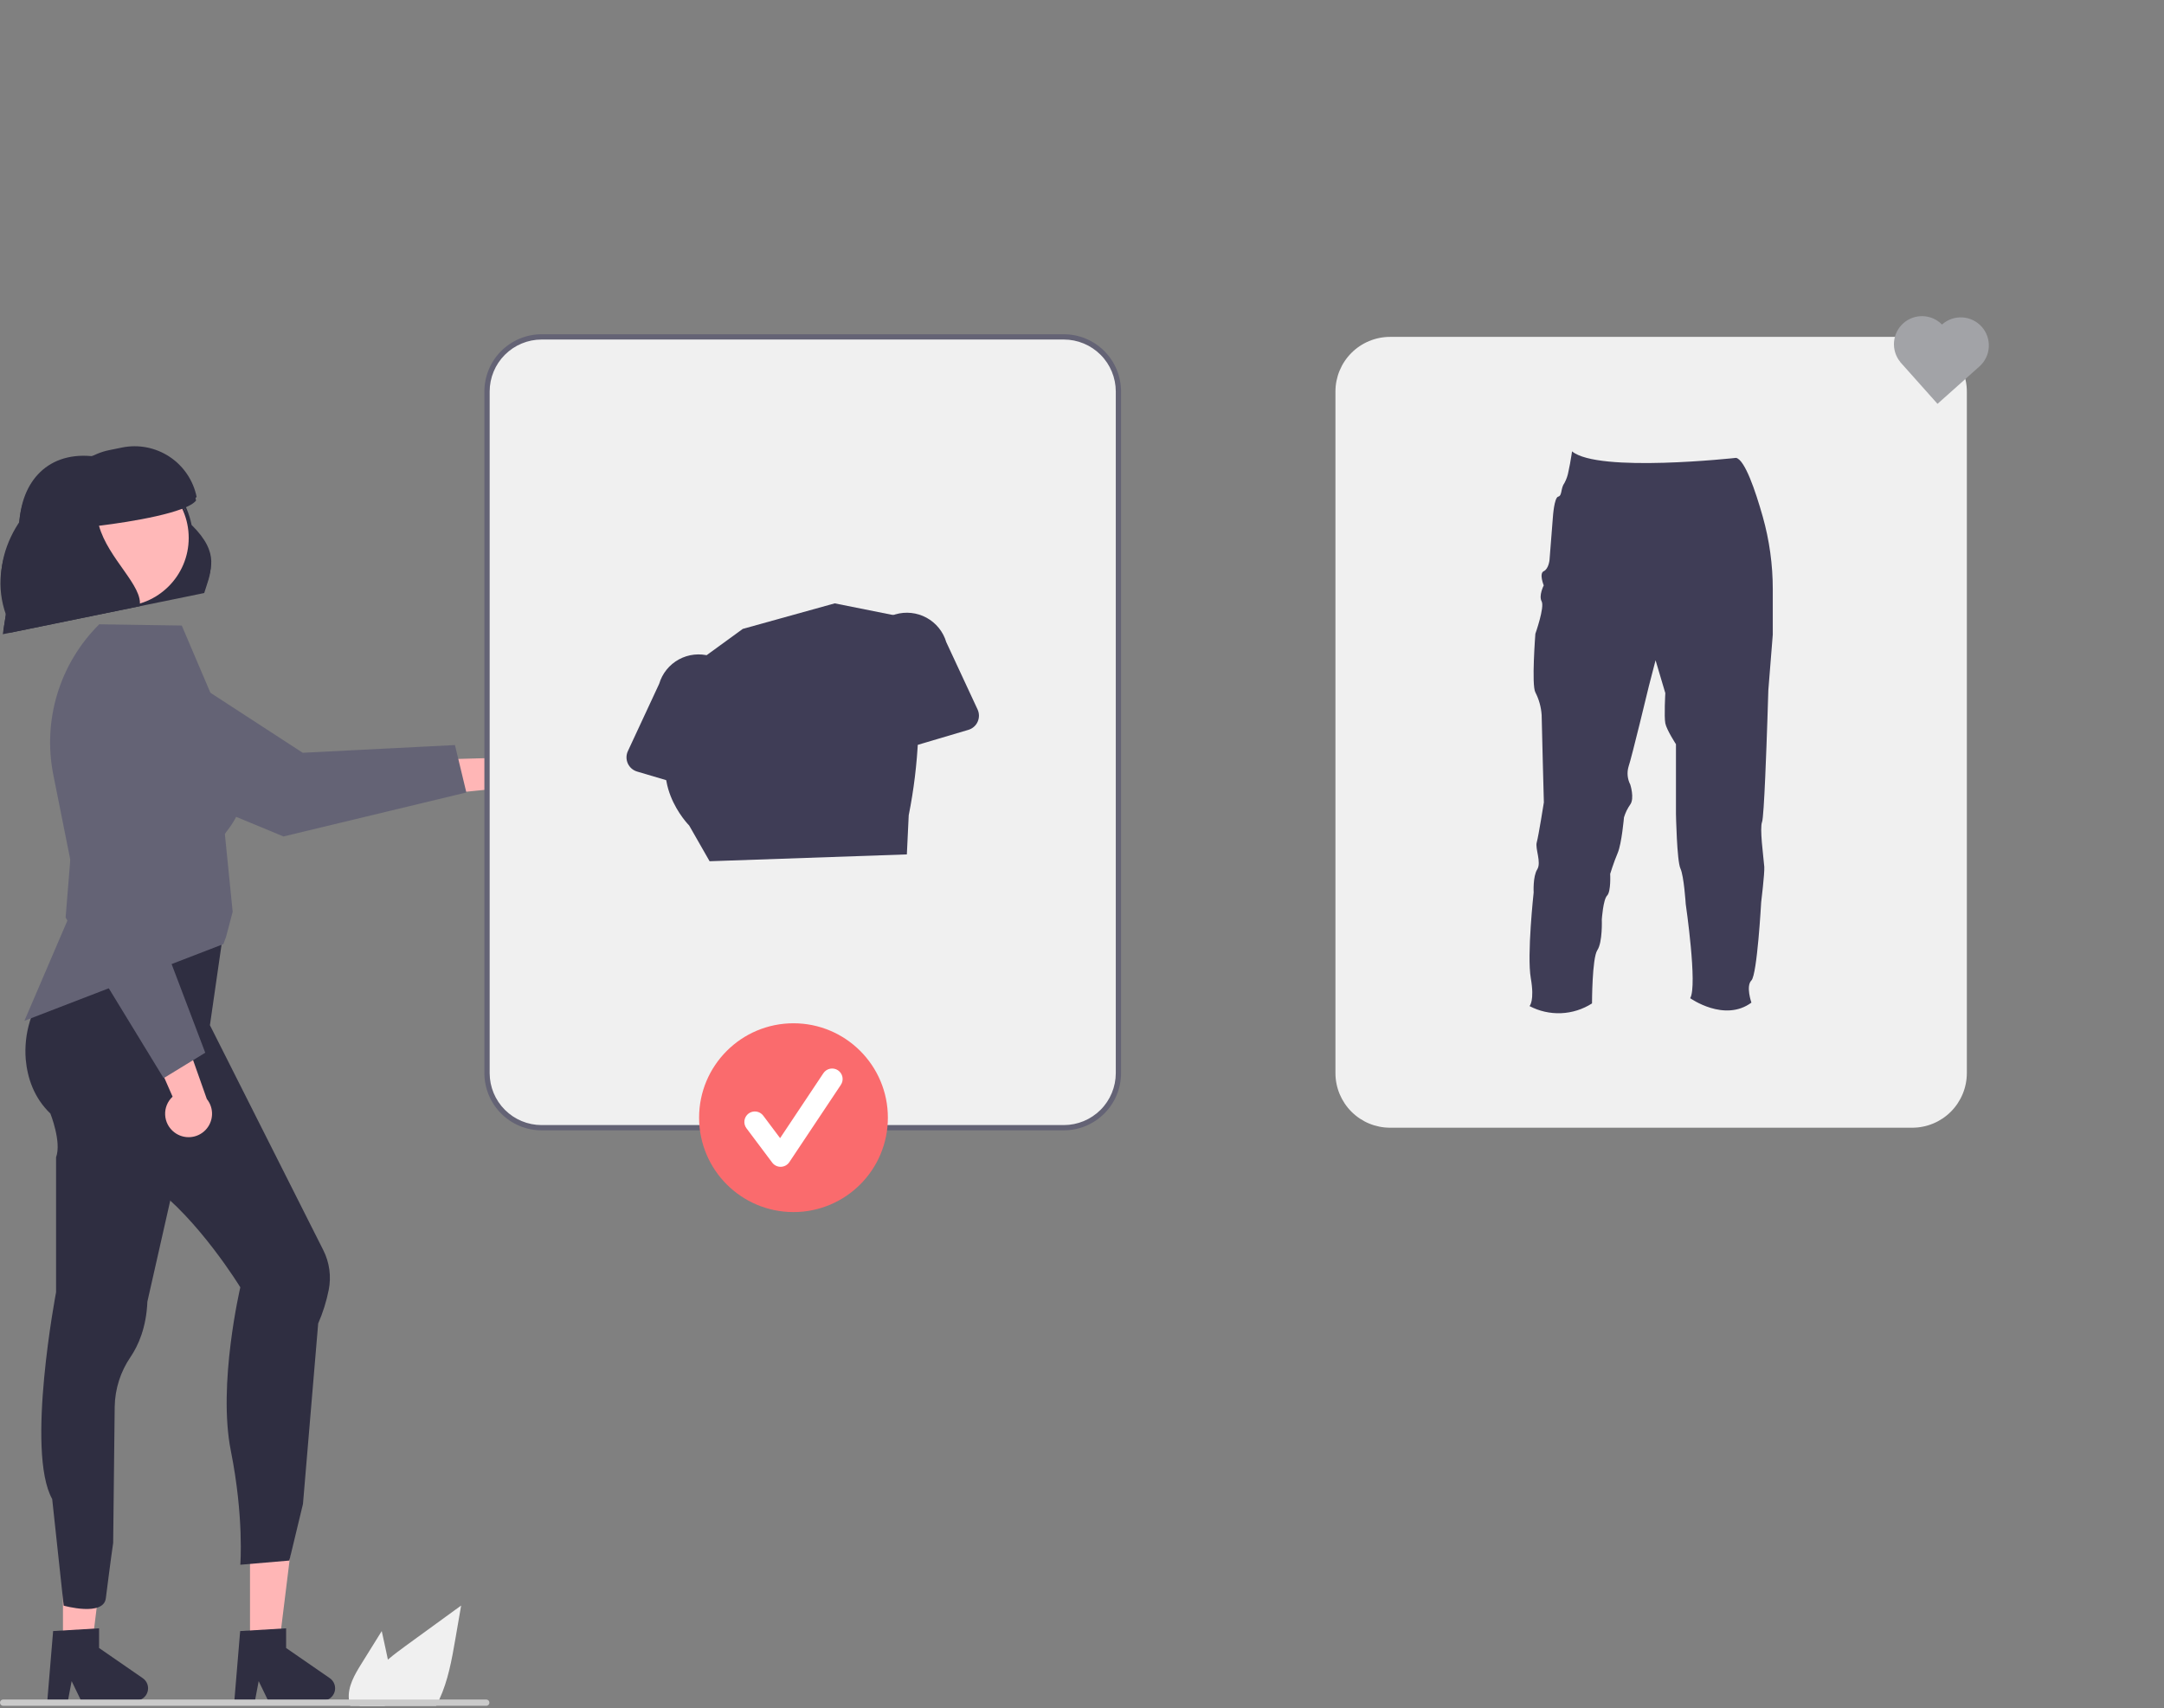
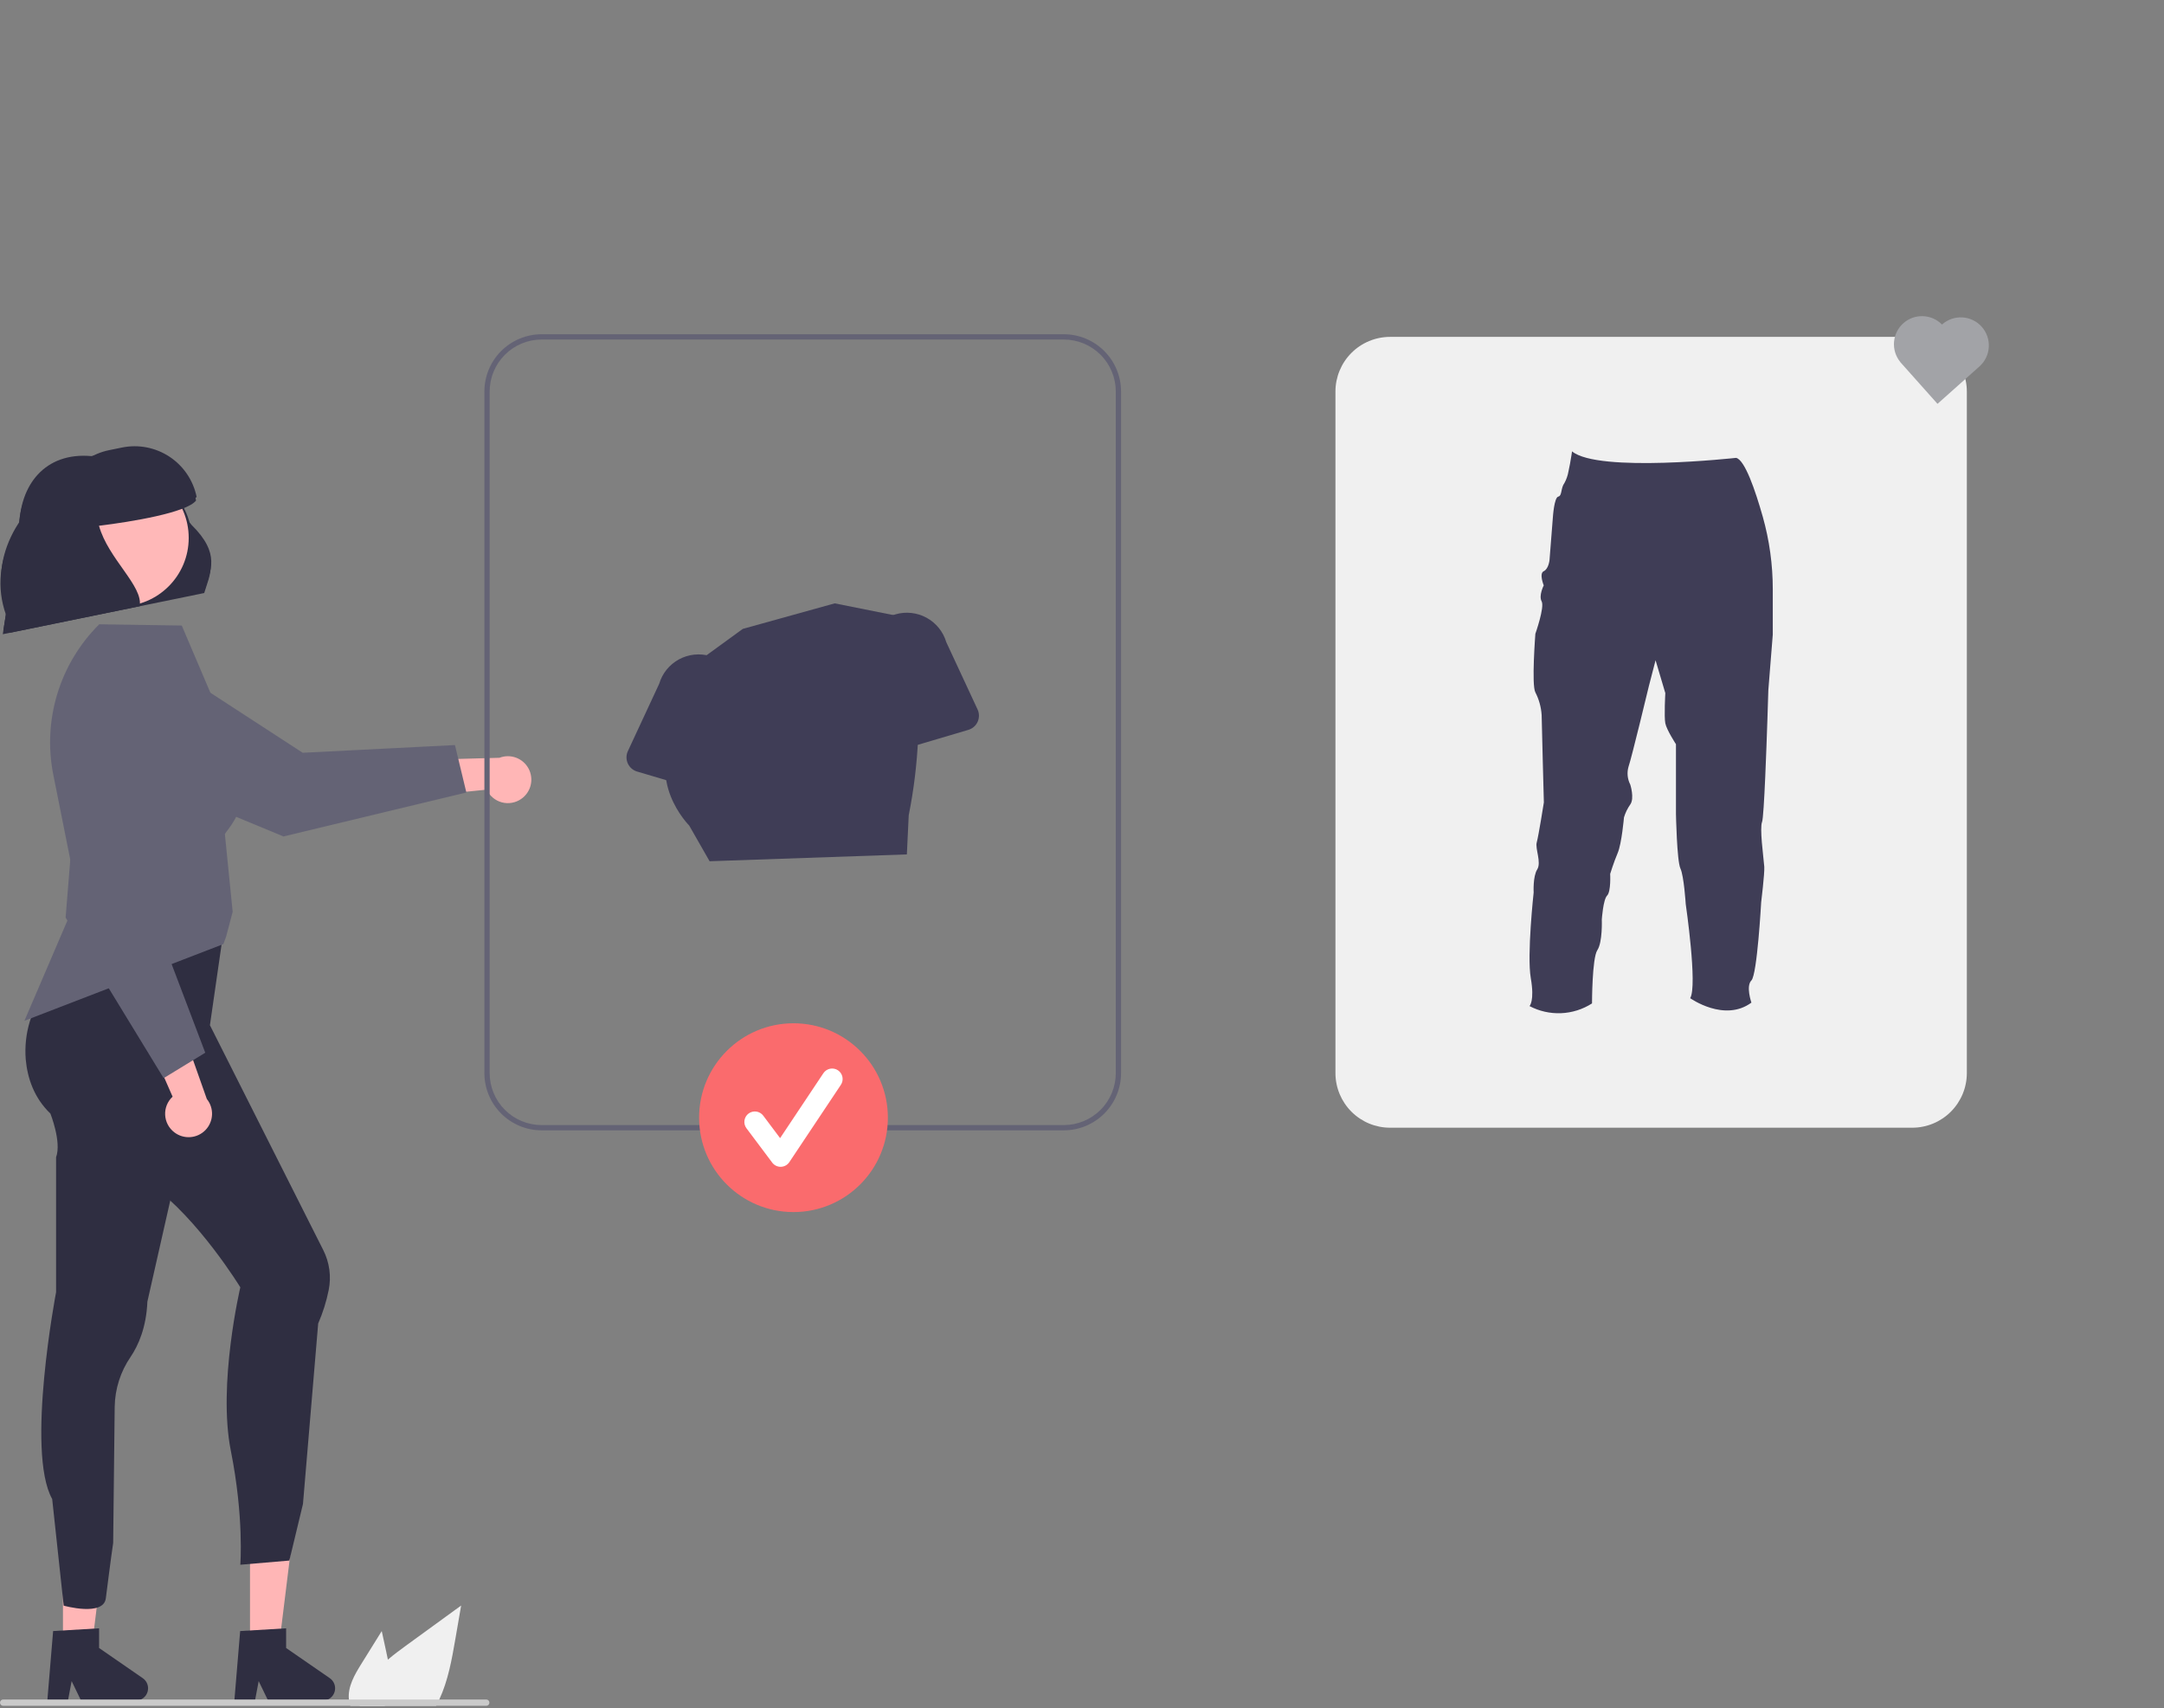
<svg xmlns="http://www.w3.org/2000/svg" fill="none" viewBox="0 0 821 648" height="648" width="821">
  <rect x="0" y="0" width="821" height="648" fill="#808080" stroke="none" />
  <g clip-path="url(#clip0_1996_2)">
    <path fill="#FFB6B6" d="M197.752 303.071C196.693 303.813 195.485 304.314 194.212 304.538C192.939 304.763 191.632 304.706 190.383 304.371C189.135 304.035 187.975 303.431 186.986 302.599C185.996 301.767 185.201 300.728 184.656 299.556L153.394 302.721L160.964 288.253L189.491 287.466C191.521 286.681 193.769 286.669 195.807 287.431C197.846 288.192 199.535 289.676 200.553 291.599C201.571 293.523 201.848 295.753 201.332 297.867C200.816 299.982 199.542 301.833 197.752 303.071Z" />
    <path fill="#646375" d="M107.541 317.31L38.654 288.764C33.197 286.496 28.862 282.155 26.6 276.694C24.339 271.233 24.337 265.098 26.594 259.635C27.846 256.612 29.749 253.902 32.167 251.697C34.586 249.492 37.459 247.846 40.585 246.877C43.71 245.908 47.011 245.638 50.252 246.088C53.493 246.538 56.596 247.695 59.34 249.479L114.843 285.564L172.606 282.639L176.931 300.627L107.541 317.31Z" />
    <path fill="#FFB6B6" d="M94.851 624.183H105.88L111.127 581.641L94.849 581.642L94.851 624.183Z" />
    <path fill="#2F2E41" d="M91.115 618.742L108.551 617.702V625.172L125.127 636.62C125.945 637.185 126.562 637.997 126.886 638.938C127.211 639.878 127.226 640.898 126.93 641.848C126.634 642.798 126.042 643.628 125.241 644.218C124.439 644.807 123.47 645.125 122.475 645.125H101.718L98.14 637.736L96.743 645.125H88.917L91.115 618.742Z" />
    <path fill="#FFB6B6" d="M23.89 624.183H34.919L40.166 581.641L23.888 581.642L23.89 624.183Z" />
    <path fill="#2F2E41" d="M20.154 618.742L37.59 617.702V625.172L54.166 636.62C54.984 637.185 55.601 637.997 55.926 638.938C56.25 639.878 56.265 640.898 55.969 641.848C55.673 642.798 55.081 643.628 54.28 644.218C53.478 644.807 52.509 645.125 51.514 645.125H30.757L27.179 637.736L25.782 645.125H17.956L20.154 618.742Z" />
    <path fill="#2F2E41" d="M79.645 388.915L122.645 474.225C125.002 478.886 125.73 484.201 124.715 489.325C123.841 493.702 122.5 497.973 120.715 502.065L114.945 570.525L109.775 591.998L91.175 593.585C91.175 593.585 92.615 575.585 87.575 550.345C82.535 525.105 91.175 488.345 91.175 488.345C91.175 488.345 75.325 462.405 57.305 449.425C39.285 436.445 79.645 388.915 79.645 388.915Z" />
    <path fill="#2F2E41" d="M33.525 350.354C33.525 350.354 24.605 366.164 18.015 374.674C11.927 382.381 8.98 392.105 9.765 401.894C10.405 408.894 12.865 416.444 19.115 422.424C19.115 422.424 23.435 433.235 21.275 439.005V490.195C21.275 490.195 9.709 550.637 19.799 568.657L24.155 609.104C24.155 609.104 39.446 613.396 40.166 606.196C40.166 606.196 42.165 590.374 42.935 585.324L43.515 533.594C43.634 526.873 45.72 520.333 49.515 514.784C52.515 510.374 55.515 503.524 55.915 493.784L79.645 388.914L84.928 352.281L33.525 350.354Z" />
    <path fill="#646375" d="M20.244 294.012L29.467 340.13L9.26 387.242L84.75 358.142L85.775 355.361L88.272 345.889L85.313 316.4C86.353 314.235 101.148 300.566 85.674 276.533L68.959 237.3L37.651 236.824L37.521 236.954C30.16 244.302 24.73 253.358 21.716 263.313C18.701 273.268 18.195 283.814 20.244 294.012Z" />
    <path fill="#FFB6B6" d="M66.155 429.563C65.124 428.784 64.276 427.788 63.671 426.645C63.066 425.503 62.719 424.242 62.655 422.95C62.59 421.659 62.809 420.37 63.297 419.173C63.785 417.976 64.529 416.9 65.478 416.021L52.862 387.242L68.956 390.003L78.468 416.909C79.838 418.6 80.541 420.735 80.442 422.909C80.343 425.083 79.45 427.145 77.933 428.705C76.415 430.265 74.377 431.214 72.207 431.372C70.036 431.53 67.883 430.887 66.155 429.563Z" />
    <path fill="#646375" d="M24.894 348.088L30.9 273.763C31.383 267.872 34.182 262.413 38.684 258.584C43.187 254.755 49.025 252.868 54.916 253.338C58.178 253.601 61.342 254.58 64.183 256.204C67.024 257.828 69.473 260.057 71.355 262.734C73.238 265.41 74.508 268.469 75.076 271.691C75.643 274.914 75.495 278.222 74.64 281.381L57.349 345.286L77.875 399.358L62.085 408.999L24.894 348.088Z" />
-     <path fill="#2F2E41" d="M1.269 239.194L77.688 223.569C79.792 216.55 83.823 210.105 72.694 199.143C70.969 190.709 66.039 183.272 58.942 178.4C51.844 173.528 43.133 171.6 34.642 173.023C17.102 171.462 7.248 183.928 7.299 200.662L1.269 239.194Z" />
+     <path fill="#2F2E41" d="M1.269 239.194L77.688 223.569C79.792 216.55 83.823 210.105 72.694 199.143C51.844 173.528 43.133 171.6 34.642 173.023C17.102 171.462 7.248 183.928 7.299 200.662L1.269 239.194Z" />
    <path fill="#FFB8B8" d="M45.83 228.637C60.176 228.637 71.806 217.007 71.806 202.661C71.806 188.315 60.176 176.685 45.83 176.685C31.483 176.685 19.854 188.315 19.854 202.661C19.854 217.007 31.483 228.637 45.83 228.637Z" />
    <path fill="#2F2E41" d="M26.248 180.93C29.753 175.681 35.191 172.03 41.376 170.773L46.275 169.772C52.511 168.497 58.998 169.751 64.309 173.259C69.621 176.767 73.321 182.242 74.596 188.478C71.076 193.061 50.207 196.535 37.767 198.049C41.25 210.619 54.643 220.933 53.194 228.577L4.208 238.593L3.206 233.694C-5.388 213.027 6.6 191.871 26.248 180.93Z" />
    <path fill="#2F2E41" d="M1.057 240.591L77.476 224.967C79.58 217.948 83.611 211.503 72.482 200.541C70.757 192.107 65.827 184.67 58.73 179.798C51.632 174.926 42.921 172.998 34.431 174.421C16.89 172.86 7.036 185.326 7.087 202.06L1.057 240.591Z" />
    <path fill="#FFB8B8" d="M45.618 230.035C59.964 230.035 71.594 218.405 71.594 204.059C71.594 189.713 59.964 178.083 45.618 178.083C31.272 178.083 19.642 189.713 19.642 204.059C19.642 218.405 31.272 230.035 45.618 230.035Z" />
    <path fill="#2F2E41" d="M26.036 182.328C29.541 177.079 34.979 173.428 41.164 172.171L46.063 171.17C52.299 169.895 58.786 171.149 64.098 174.657C69.409 178.165 73.109 183.64 74.384 189.876C70.864 194.459 49.995 197.933 37.555 199.447C41.038 212.017 54.431 222.331 52.983 229.975L3.996 239.991L2.994 235.092C-5.6 214.425 6.388 193.269 26.036 182.328Z" />
-     <path fill="#F0F0F0" d="M403.612 427.8H205.479C199.989 427.794 194.726 425.61 190.844 421.728C186.963 417.846 184.779 412.583 184.773 407.094V148.505C184.779 143.016 186.963 137.753 190.844 133.871C194.726 129.989 199.989 127.806 205.479 127.8H403.612C409.102 127.806 414.365 129.989 418.246 133.871C422.128 137.753 424.312 143.016 424.318 148.505V407.094C424.312 412.583 422.128 417.846 418.247 421.728C414.365 425.61 409.102 427.794 403.612 427.8Z" />
    <path fill="#646375" d="M403.612 428.799H205.479C199.724 428.793 194.207 426.504 190.138 422.434C186.069 418.365 183.78 412.848 183.773 407.093V148.505C183.78 142.751 186.069 137.234 190.138 133.164C194.207 129.095 199.724 126.806 205.479 126.8H403.612C409.367 126.806 414.884 129.095 418.953 133.164C423.023 137.234 425.312 142.751 425.318 148.505V407.093C425.312 412.848 423.023 418.365 418.954 422.435C414.884 426.504 409.367 428.793 403.612 428.799ZM205.479 128.8C200.255 128.806 195.246 130.884 191.552 134.578C187.857 138.272 185.779 143.281 185.773 148.505V407.093C185.779 412.318 187.857 417.327 191.551 421.021C195.246 424.715 200.254 426.793 205.479 426.799H403.612C408.837 426.794 413.846 424.715 417.54 421.021C421.235 417.327 423.313 412.318 423.318 407.093V148.505C423.312 143.281 421.234 138.272 417.54 134.578C413.846 130.884 408.837 128.806 403.612 128.8H205.479Z" />
    <path fill="#F0F0F0" d="M725.494 427.8H527.361C521.871 427.794 516.608 425.61 512.726 421.728C508.844 417.846 506.661 412.583 506.655 407.094V148.505C506.661 143.016 508.845 137.753 512.726 133.871C516.608 129.989 521.871 127.806 527.361 127.8H725.494C730.984 127.806 736.247 129.989 740.128 133.871C744.01 137.753 746.194 143.016 746.2 148.505V407.094C746.194 412.583 744.01 417.846 740.128 421.728C736.247 425.61 730.984 427.794 725.494 427.8Z" />
    <path fill="#A2A3A7" d="M736.795 123.096L736.775 123.114C734.858 121.165 732.265 120.027 729.533 119.937C726.801 119.848 724.139 120.812 722.098 122.631C720.058 124.451 718.795 126.985 718.573 129.71C718.35 132.434 719.183 135.14 720.901 137.267L720.881 137.285L735.07 153.199L750.983 139.01C753.094 137.129 754.37 134.486 754.532 131.663C754.694 128.841 753.728 126.069 751.846 123.959C749.965 121.849 747.322 120.572 744.499 120.41C741.677 120.249 738.905 121.215 736.795 123.096Z" />
    <path fill="#3F3D56" d="M238.183 289.612C237.851 288.877 237.681 288.08 237.686 287.273C237.69 286.467 237.869 285.671 238.209 284.94L250.086 259.405C251.258 255.45 253.95 252.121 257.572 250.147C261.195 248.174 265.452 247.717 269.41 248.878C273.369 250.038 276.706 252.72 278.69 256.337C280.673 259.954 281.142 264.209 279.994 268.171L276.024 296.144C275.911 296.942 275.627 297.707 275.191 298.386C274.756 299.064 274.179 299.641 273.501 300.077C272.822 300.513 272.058 300.797 271.26 300.911C270.461 301.024 269.648 300.964 268.875 300.735L241.703 292.685C240.93 292.456 240.215 292.063 239.607 291.533C239 291.003 238.514 290.348 238.183 289.612Z" />
    <path fill="#3F3D56" d="M367.388 276.873L340.216 284.924C339.443 285.153 338.63 285.213 337.832 285.099C337.033 284.985 336.269 284.701 335.59 284.265C334.912 283.83 334.335 283.253 333.9 282.574C333.464 281.895 333.18 281.131 333.067 280.333L329.097 252.36C327.949 248.398 328.418 244.142 330.402 240.525C332.386 236.909 335.723 234.226 339.681 233.066C343.64 231.906 347.897 232.363 351.519 234.336C355.141 236.309 357.834 239.638 359.005 243.594L370.882 269.129C371.222 269.86 371.4 270.656 371.405 271.462C371.409 272.268 371.24 273.066 370.909 273.801C370.577 274.536 370.091 275.191 369.483 275.721C368.876 276.251 368.161 276.644 367.388 276.873Z" />
    <path fill="#3F3D56" d="M260.495 254.07L281.803 238.572L316.672 228.887L345.729 234.698L347.437 250.755C349.515 270.285 348.612 290.019 344.76 309.278L344.053 324.121L269.212 326.713L261.463 313.153C261.463 313.153 244.029 295.718 257.589 276.347L260.495 254.07Z" />
    <path fill="#3F3D56" d="M672.572 223.539V240.761L670.89 261.8C670.89 261.8 670.358 280.172 669.715 294.664C669.327 303.473 668.89 310.846 668.509 311.798C668.041 312.965 668.152 316.148 668.422 319.489C668.739 323.354 669.263 327.433 669.35 328.798C669.517 331.345 668.168 342.29 668.168 342.29C668.168 342.29 666.66 369.733 664.47 371.924C662.279 374.114 664.47 380.344 664.47 380.344C654.2 387.915 641.232 378.661 641.232 378.661C644.097 374.098 639.549 342.948 639.549 342.948C639.549 342.948 638.883 332.314 637.534 329.457C636.185 326.6 635.843 308.751 635.843 308.751V282.315C635.843 282.315 632.304 276.903 631.804 274.379C631.304 271.855 631.804 262.935 631.804 262.935L628.105 250.475L625.574 260.237C625.574 260.237 619.019 287.514 617.836 290.879C617.193 293.128 617.432 295.537 618.503 297.616C618.503 297.616 620.193 302.807 618.503 305.188C617.452 306.679 616.649 308.33 616.122 310.076C616.122 310.076 615.257 320.012 613.741 323.568C612.225 327.123 610.884 331.504 610.884 331.504C610.884 331.504 611.241 338.218 609.725 339.734C608.209 341.25 607.709 348.829 607.709 348.829C607.709 348.829 608.043 357.408 606.019 360.44C603.995 363.471 603.995 380.646 603.995 380.646C600.486 382.898 596.441 384.178 592.275 384.355C588.108 384.532 583.97 383.6 580.282 381.653C580.282 381.653 582.282 379.78 580.766 371.051C579.25 362.321 581.853 338.552 581.853 338.552C581.853 338.552 581.52 332.52 583.202 329.822C584.885 327.123 582.353 321.909 583.028 319.552C583.702 317.195 585.726 304.394 585.726 304.394C585.726 304.394 584.885 272.911 584.885 271.228C584.685 268.233 583.875 265.311 582.504 262.641C580.988 259.951 582.504 240.42 582.504 240.42C582.504 240.42 586.075 230.325 584.885 228.135C583.694 225.944 585.678 222.071 585.678 222.071C585.678 222.071 583.829 217.524 585.678 216.682C587.527 215.841 587.869 212.476 587.869 212.476L589.154 196.143C589.154 196.143 589.639 188.731 591.178 188.398C592.718 188.064 592.043 185.207 593.559 183.184C594.298 181.815 594.807 180.336 595.067 178.803C595.281 177.866 595.48 176.89 595.646 175.954C596.122 173.414 596.416 171.224 596.416 171.224C606.352 179.477 658.596 173.692 658.652 173.692C661.969 174.414 665.914 185.929 668.763 195.969C671.296 204.94 672.578 214.218 672.572 223.539Z" />
    <path fill="#F0F0F0" d="M136.44 647.102H165.46C165.89 646.322 166.29 645.522 166.66 644.712C170 637.562 171.41 629.582 172.76 621.762L174.95 609.062C167.95 614.152 160.953 619.239 153.96 624.322C151.68 625.982 149.35 627.712 147.16 629.582C142.55 633.492 138.57 638.012 137.01 643.752C136.93 644.072 136.85 644.392 136.79 644.712C136.624 645.501 136.507 646.299 136.44 647.102Z" />
    <path fill="#F0F0F0" d="M132.37 644.712C132.369 644.762 132.372 644.812 132.38 644.862C132.477 645.626 132.658 646.377 132.92 647.102H145.95C146.36 646.334 146.708 645.535 146.99 644.712C147.386 643.613 147.67 642.477 147.84 641.322C148.273 637.398 148.043 633.43 147.16 629.582C146.91 628.332 146.64 627.072 146.37 625.832L144.83 618.752L137.12 631.142C134.54 635.292 131.86 639.862 132.37 644.712Z" />
    <path fill="#CACACA" d="M1.10579e-05 645.902C-0.001 646.059 0.03 646.214 0.089 646.36C0.148 646.505 0.236 646.637 0.346 646.748C0.457 646.86 0.588 646.948 0.733 647.009C0.878 647.07 1.033 647.101 1.19 647.102H184.49C184.807 647.102 185.111 646.976 185.335 646.752C185.559 646.528 185.685 646.224 185.685 645.907C185.685 645.59 185.559 645.286 185.335 645.062C185.111 644.838 184.807 644.712 184.49 644.712H1.19C0.875 644.713 0.572 644.838 0.349 645.061C0.126 645.284 0.001 645.586 1.10579e-05 645.902Z" />
    <path fill="#FA6B6D" d="M301.04 459.803C320.818 459.803 336.851 443.77 336.851 423.992C336.851 404.214 320.818 388.181 301.04 388.181C281.262 388.181 265.229 404.214 265.229 423.992C265.229 443.77 281.262 459.803 301.04 459.803Z" />
    <path fill="white" d="M296.155 442.63C295.536 442.63 294.926 442.486 294.373 442.209C293.82 441.932 293.339 441.531 292.968 441.036L283.198 428.009C282.884 427.591 282.655 427.115 282.524 426.608C282.394 426.1 282.364 425.573 282.438 425.054C282.512 424.536 282.687 424.037 282.954 423.587C283.22 423.136 283.573 422.742 283.992 422.428C284.411 422.114 284.887 421.886 285.395 421.756C285.902 421.626 286.43 421.598 286.948 421.672C287.466 421.746 287.965 421.922 288.415 422.19C288.865 422.457 289.258 422.81 289.572 423.23L295.964 431.751L312.38 407.127C312.669 406.69 313.042 406.314 313.477 406.022C313.912 405.729 314.4 405.525 314.914 405.421C315.428 405.318 315.957 405.317 316.472 405.418C316.986 405.519 317.475 405.721 317.911 406.012C318.347 406.303 318.722 406.677 319.013 407.112C319.304 407.548 319.507 408.037 319.609 408.551C319.711 409.065 319.71 409.595 319.607 410.109C319.505 410.623 319.301 411.111 319.009 411.546L299.469 440.856C299.116 441.386 298.641 441.823 298.083 442.132C297.526 442.44 296.902 442.611 296.266 442.628C296.229 442.629 296.192 442.63 296.155 442.63Z" />
  </g>
  <defs>
    <clipPath id="clip0_1996_2">
      <rect fill="white" height="647.102" width="820.918" />
    </clipPath>
  </defs>
</svg>